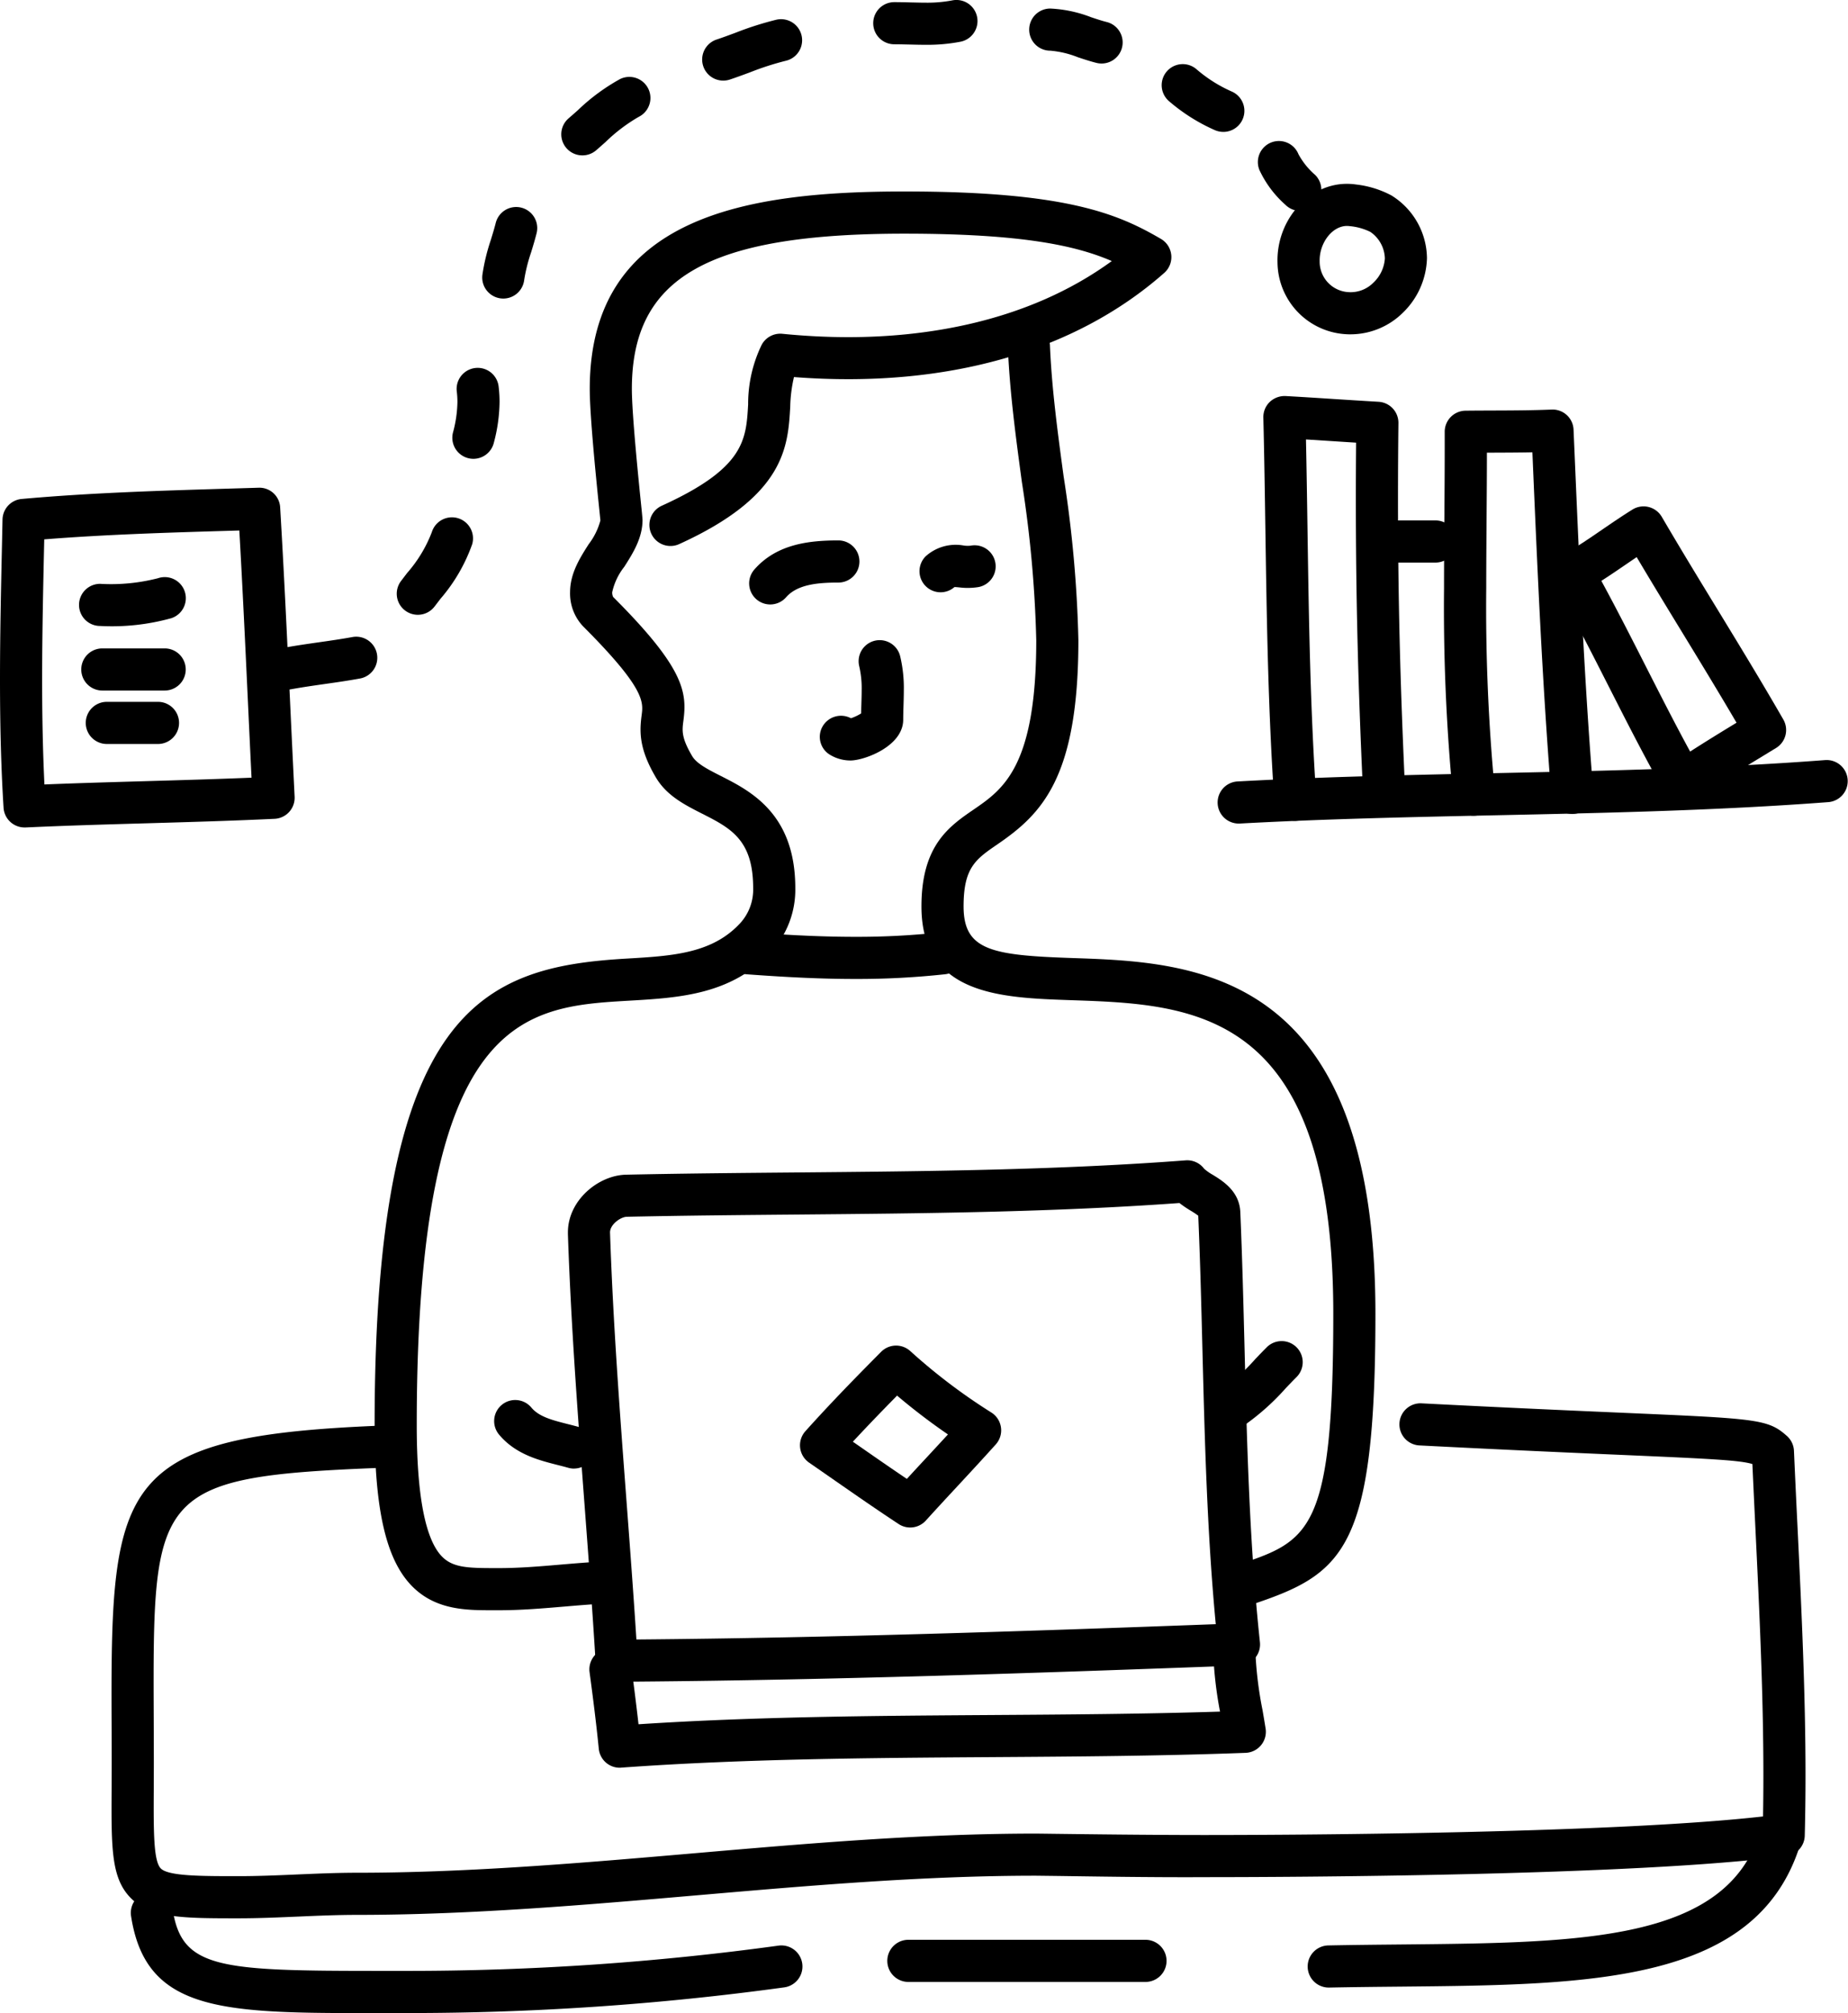
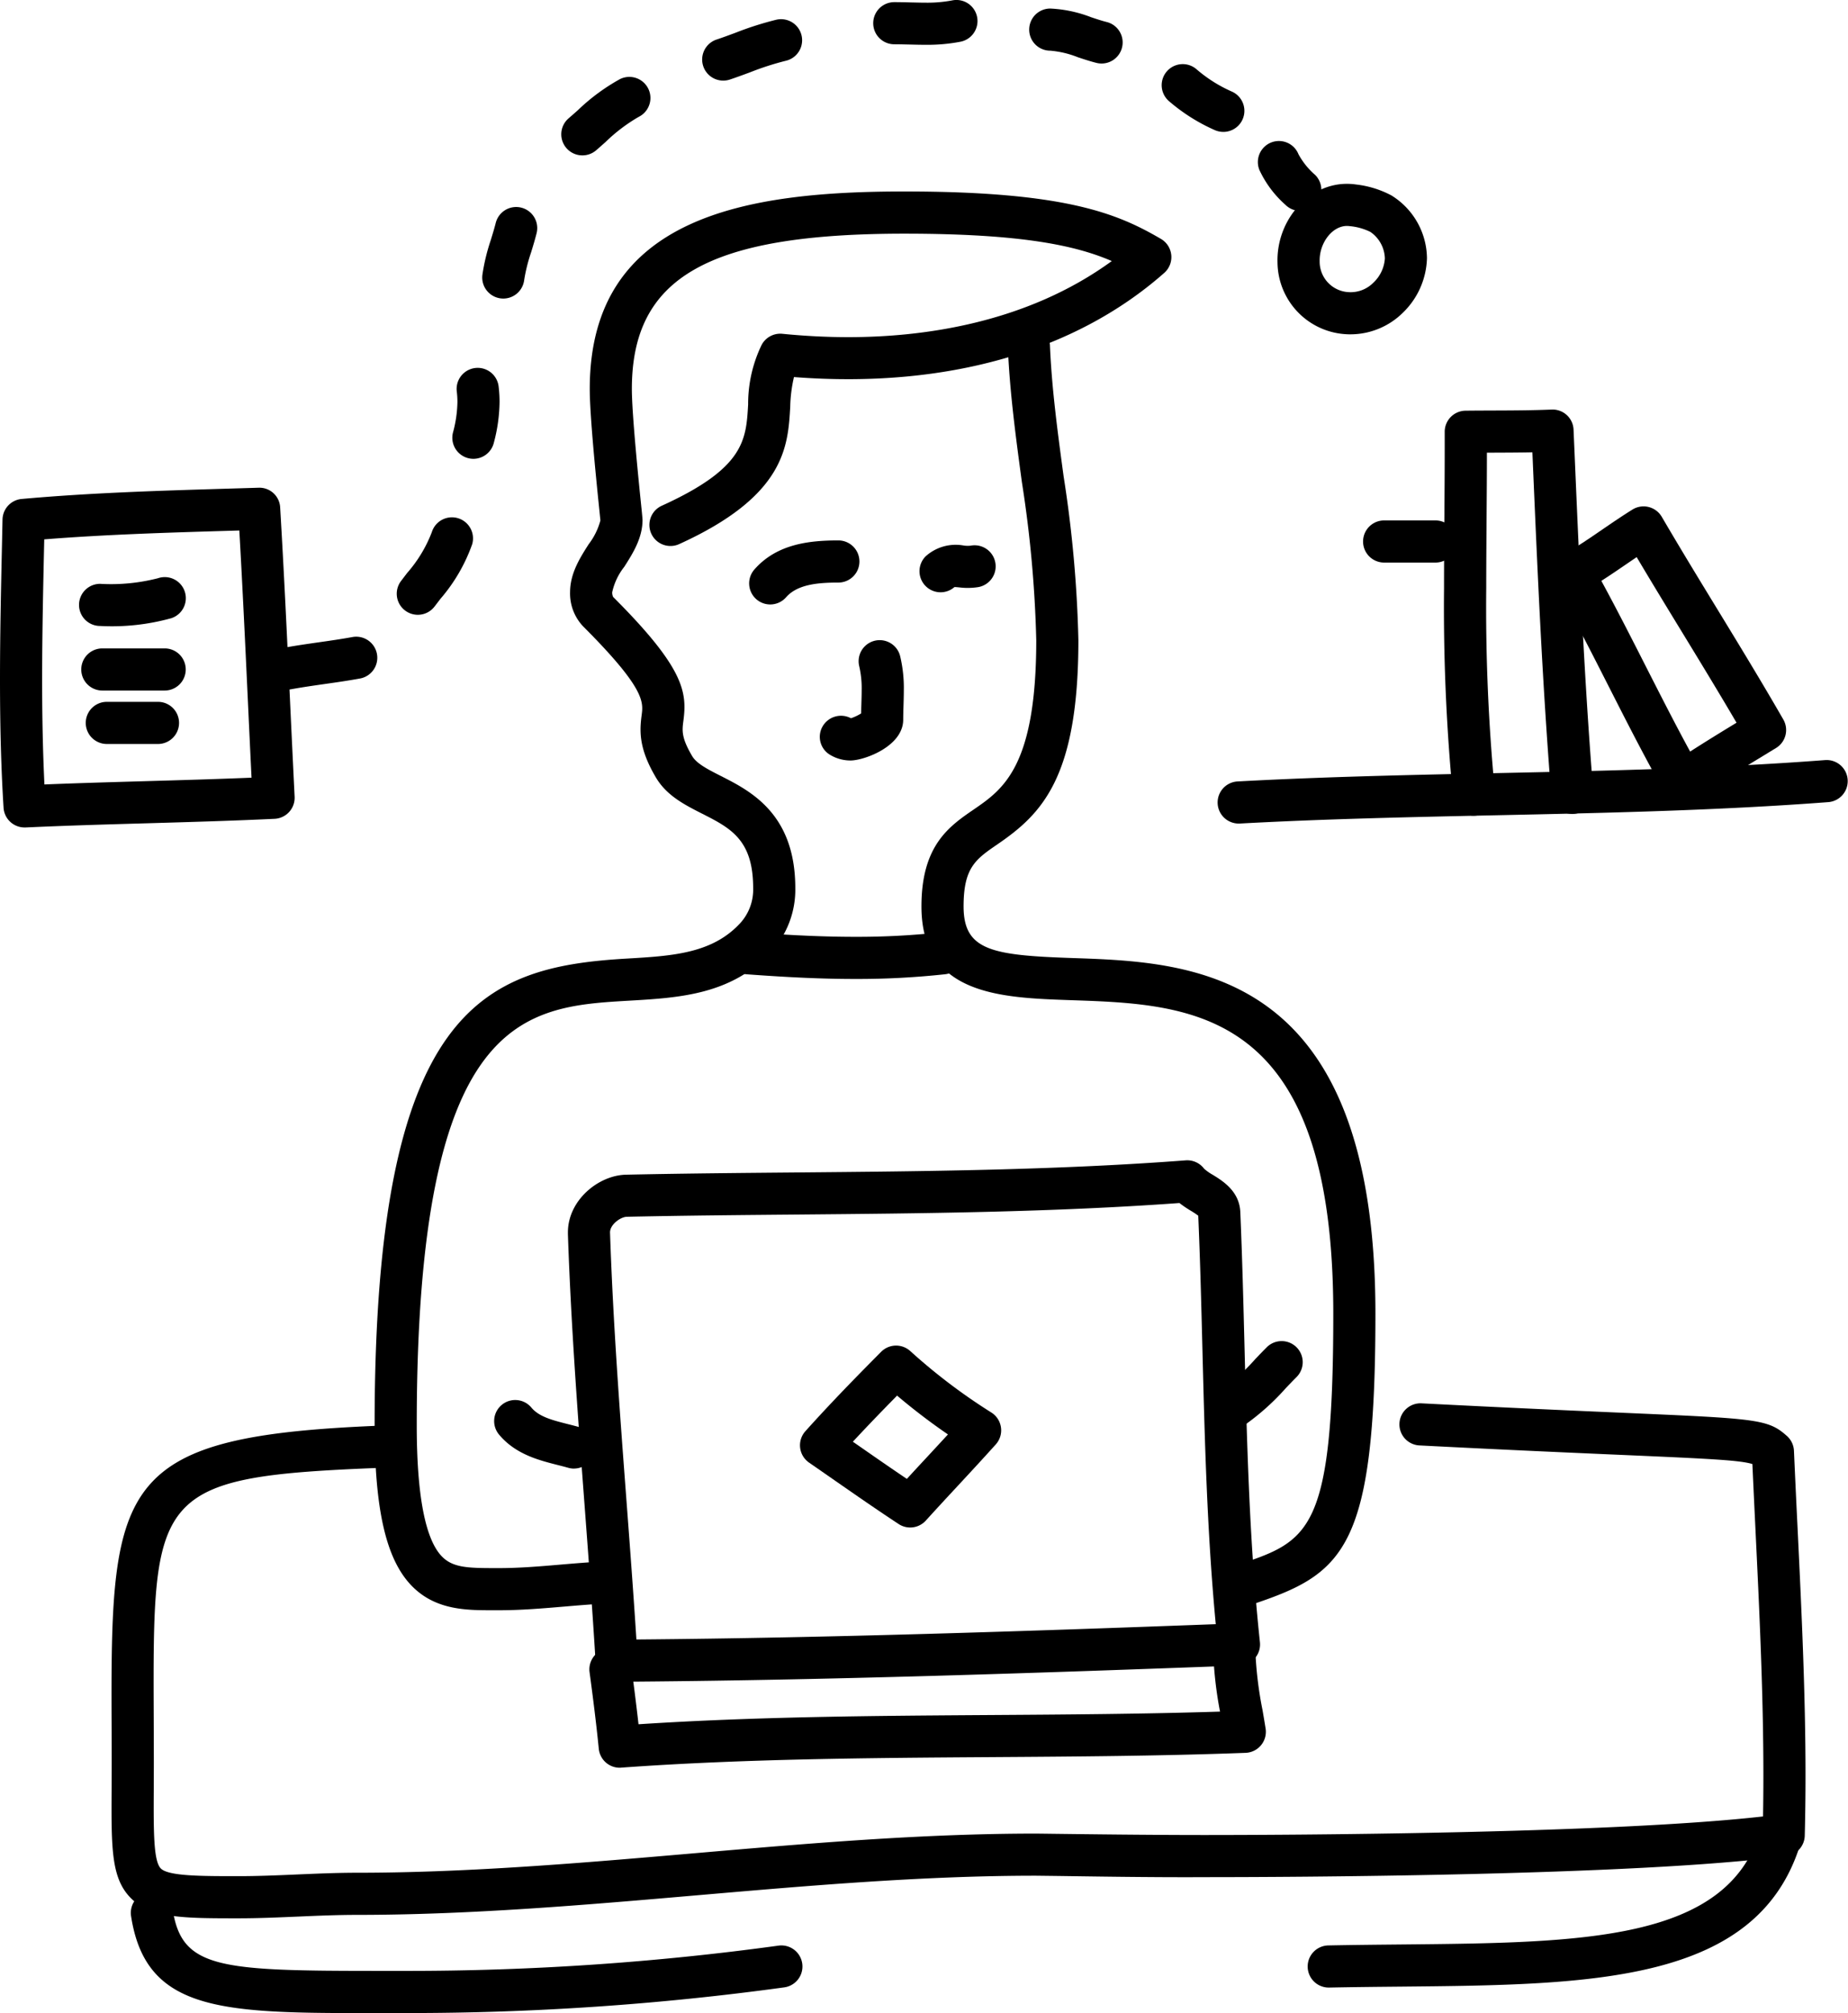
<svg xmlns="http://www.w3.org/2000/svg" width="220.337" height="240" viewBox="0 0 220.337 240">
  <g transform="translate(-320 -577)">
    <path d="M64.008,181.069a2.512,2.512,0,0,1-2.507-2.359c-.384-6.328-.866-12.732-1.332-18.923C59.38,149.3,58.563,138.454,58.2,127.7c0-.028,0-.177,0-.2,0-3.857,3.657-6.814,6.927-6.885,6.79-.145,13.679-.206,20.34-.265,15.255-.136,31.029-.276,46.389-1.444a2.511,2.511,0,0,1,2.2,1,5.884,5.884,0,0,0,1.034.726c1.187.731,3.174,1.955,3.28,4.435.234,5.464.373,11,.508,16.345.29,11.446.588,23.283,1.831,34.942a2.514,2.514,0,0,1-2.4,2.777C114.4,180.019,88.963,180.907,64.008,181.069Zm67.1-57.076c-15.169,1.1-30.633,1.24-45.6,1.374-6.646.059-13.519.12-20.276.265-.757.015-2.01.923-2.01,1.862.357,10.691,1.169,21.481,1.955,31.916.41,5.438.831,11.038,1.189,16.619,23.178-.193,46.752-.995,69.078-1.825-1.04-10.978-1.318-21.993-1.588-32.67-.133-5.253-.269-10.683-.5-16.029a9.685,9.685,0,0,0-.905-.6A13.433,13.433,0,0,1,131.112,123.993Z" transform="translate(329.512 596.432)" />
    <path d="M64.02,183.72a2.511,2.511,0,0,1-2.5-2.263c-.315-3.17-.731-6.394-1.1-9.131a2.512,2.512,0,1,1,4.98-.664c.278,2.085.585,4.451.857,6.874,14.078-.916,28.257-1.009,41.992-1.1,8.96-.059,18.2-.119,27.342-.408a45.936,45.936,0,0,1-.828-7.7c0-.532.015-1.061.051-1.589a2.512,2.512,0,1,1,5.013.337c-.028.417-.04.835-.04,1.253a45.157,45.157,0,0,0,.874,7.536c.126.728.249,1.454.364,2.18a2.513,2.513,0,0,1-2.389,2.9c-10.15.378-20.422.444-30.355.51-14.443.1-29.378.193-44.085,1.253C64.142,183.719,64.08,183.72,64.02,183.72Z" transform="translate(329.873 604.031)" />
    <path d="M95.127,159.575a2.5,2.5,0,0,1-1.378-.412c-2.543-1.67-5.068-3.425-7.51-5.121q-1.578-1.1-3.168-2.2a2.511,2.511,0,0,1-.447-3.745c3.075-3.431,6.294-6.712,9.036-9.469a2.512,2.512,0,0,1,3.471-.088,69.208,69.208,0,0,0,9.667,7.326,2.513,2.513,0,0,1,.532,3.8c-1.5,1.67-3.02,3.313-4.553,4.963-1.262,1.36-2.529,2.726-3.787,4.115A2.513,2.513,0,0,1,95.127,159.575Zm-6.84-10.229.819.569c1.839,1.279,3.725,2.591,5.619,3.864q1.183-1.29,2.37-2.563,1.269-1.368,2.529-2.736a74.893,74.893,0,0,1-6.064-4.629C91.879,145.558,90.078,147.416,88.288,149.346Z" transform="translate(333.4 599.535)" />
    <path d="M52.091,188.767c-3.091,0-6.5-.141-9.178-2.81-3.127-3.119-4.522-9.064-4.522-19.279,0-49.883,13.017-54.6,30.033-55.6,5.5-.32,10.252-.6,13.6-4.273a5.938,5.938,0,0,0,1.5-4.14c0-5.776-2.7-7.147-6.115-8.881-2.065-1.049-4.2-2.134-5.481-4.3-2.026-3.427-1.96-5.47-1.7-7.43.207-1.567.421-3.188-7-10.608a5.71,5.71,0,0,1-1.533-4.044c0-2.25,1.181-4.1,2.222-5.733a8.06,8.06,0,0,0,1.393-2.826l-.081-.811c-.511-4.942-1.188-11.864-1.188-14.873,0-20.742,18.973-23.538,37.534-23.538,19.281,0,25.461,2.674,30.566,5.653a2.513,2.513,0,0,1,.4,4.052c-10.694,9.446-26.152,13.811-44.151,12.421a17.165,17.165,0,0,0-.447,3.559c-.272,4.729-.611,10.616-13.239,16.356a2.511,2.511,0,1,1-2.079-4.572c9.865-4.484,10.058-7.832,10.3-12.071a16.133,16.133,0,0,1,1.614-7.117A2.519,2.519,0,0,1,87,36.588c2.665.265,5.312.4,7.866.4,8.9,0,21.217-1.644,31.419-9.071-4.288-1.853-10.747-3.265-24.713-3.265-23.394,0-32.51,5.19-32.51,18.514,0,3.1.874,11.575,1.16,14.359.078.753.112,1.206.112,1.243,0,2.188-1.16,4.007-2.185,5.611a7.455,7.455,0,0,0-1.433,3.032,1.258,1.258,0,0,0,.112.551c8.486,8.476,8.829,11.349,8.379,14.759-.154,1.161-.264,2,1.047,4.217.534.9,1.875,1.585,3.43,2.373,3.53,1.793,8.864,4.5,8.864,13.361a10.955,10.955,0,0,1-2.813,7.524c-4.728,5.185-10.978,5.551-17.022,5.9-12.44.726-25.3,1.475-25.3,50.582,0,8.418,1.025,13.708,3.045,15.723,1.295,1.291,3.088,1.338,6.167,1.343h.592c2.42,0,4.825-.2,7.368-.42,1.647-.138,3.3-.279,4.943-.362a2.512,2.512,0,0,1,.251,5.017c-1.59.08-3.181.216-4.77.35-2.536.216-5.16.439-7.794.439h-.578C52.46,188.767,52.276,188.767,52.091,188.767Z" transform="translate(326.275 580.207)" />
    <path d="M132.859,186.029a2.511,2.511,0,0,1-.809-4.89c8.594-2.866,11.484-3.829,11.484-29.971,0-36.317-16.62-36.881-31.283-37.378-8.352-.285-17.82-.6-17.82-11.183,0-7.276,3.312-9.546,6.234-11.55,3.494-2.4,7.454-5.111,7.454-20.187a142.819,142.819,0,0,0-1.713-18.837c-.712-5.265-1.448-10.708-1.672-16.05a2.512,2.512,0,1,1,5.019-.209c.213,5.109.934,10.435,1.631,15.585a146.616,146.616,0,0,1,1.758,19.512c0,16.389-4.365,20.715-9.637,24.33-2.612,1.791-4.051,2.778-4.051,7.406,0,5.253,3.361,5.835,12.967,6.16,14.389.489,36.137,1.229,36.137,42.4,0,28.323-3.829,31.041-14.9,34.731A2.574,2.574,0,0,1,132.859,186.029Z" transform="translate(335.434 582.451)" />
    <path d="M126.858,147.724a2.511,2.511,0,0,1-1.395-4.6,24.906,24.906,0,0,0,3.873-3.547c.451-.475.9-.942,1.345-1.388a2.512,2.512,0,1,1,3.552,3.552c-.418.419-.835.857-1.259,1.3a28.588,28.588,0,0,1-4.722,4.262A2.521,2.521,0,0,1,126.858,147.724Z" transform="translate(340.323 599.464)" />
    <path d="M60.154,151.64a2.54,2.54,0,0,1-.691-.1c-.414-.117-.839-.226-1.267-.334-2.234-.568-5.013-1.273-6.973-3.624a2.511,2.511,0,1,1,3.859-3.215c.914,1.1,2.506,1.5,4.349,1.969.477.121.951.241,1.411.372a2.513,2.513,0,0,1-.689,4.928Z" transform="translate(328.277 600.448)" />
    <path d="M89.765,101.1c-3.717,0-7.7-.172-12.91-.556a2.512,2.512,0,1,1,.369-5.011c5.083.376,8.95.543,12.54.543a91.459,91.459,0,0,0,10.207-.535,2.513,2.513,0,0,1,.555,4.995A96.886,96.886,0,0,1,89.765,101.1Z" transform="translate(332.181 592.613)" />
    <path d="M79.284,63.013a2.512,2.512,0,0,1-1.889-4.166c2.676-3.056,6.563-3.468,10.014-3.468a2.512,2.512,0,1,1,0,5.024c-2.44,0-4.884.213-6.233,1.754A2.51,2.51,0,0,1,79.284,63.013Z" transform="translate(332.548 586.051)" />
    <path d="M96.739,61.483A2.512,2.512,0,0,1,94.961,57.2a5.343,5.343,0,0,1,4.493-1.3,3.163,3.163,0,0,0,.86.028,2.512,2.512,0,1,1,.971,4.93,8.046,8.046,0,0,1-2.3.044c-.2-.017-.4-.041-.586-.041A2.507,2.507,0,0,1,96.739,61.483Z" transform="translate(335.401 586.129)" />
    <path d="M87.677,79.945a4.723,4.723,0,0,1-2.456-.684,2.492,2.492,0,0,1-.855-3.414,2.532,2.532,0,0,1,3.361-.939,5.669,5.669,0,0,0,1.213-.574c.007-.359.017-.719.029-1.08.017-.555.035-1.109.035-1.664a11.683,11.683,0,0,0-.287-2.87,2.512,2.512,0,0,1,4.874-1.22,16.322,16.322,0,0,1,.439,4.091c0,.606-.019,1.213-.037,1.82-.017.555-.035,1.109-.035,1.661C93.958,78.271,89.292,79.945,87.677,79.945Z" transform="translate(333.732 587.721)" />
    <path d="M2.924,90.483a2.511,2.511,0,0,1-2.5-2.358C.136,83.542,0,78.541,0,72.843c0-5.4.121-10.858.237-16.142L.3,53.767a2.51,2.51,0,0,1,2.286-2.448c8.22-.739,16.539-.988,24.585-1.23l3.647-.109a2.475,2.475,0,0,1,2.586,2.359c.453,7.6.816,15.34,1.166,22.827q.272,5.831.557,11.651a2.512,2.512,0,0,1-2.39,2.635c-5.075.241-10.224.387-15.2.532-4.755.135-9.671.276-14.5.5ZM5.275,56.135l-.015.678c-.116,5.254-.236,10.689-.236,16.03,0,4.589.09,8.708.273,12.513,4.055-.164,8.129-.279,12.093-.394,4.133-.119,8.383-.241,12.6-.415q-.223-4.567-.434-9.145c-.312-6.671-.634-13.544-1.02-20.324l-1.21.036C20.087,55.329,12.627,55.552,5.275,56.135Z" transform="translate(320 585.168)" />
    <path d="M10.611,64.963a2.512,2.512,0,0,1,0-5.024,22.509,22.509,0,0,0,6.9-.668A2.512,2.512,0,1,1,19.1,64.037,26.481,26.481,0,0,1,10.611,64.963Z" transform="translate(321.324 586.666)" />
    <path d="M18.272,71.469H10.84a2.512,2.512,0,1,1,0-5.024h7.432a2.512,2.512,0,1,1,0,5.024Z" transform="translate(321.361 587.858)" />
    <path d="M17.4,76.944H11.3a2.512,2.512,0,1,1,0-5.024h6.1a2.512,2.512,0,1,1,0,5.024Z" transform="translate(321.436 588.754)" />
-     <path d="M133.277,91.231a2.512,2.512,0,0,1-2.5-2.341c-.741-10.846-.906-21.76-1.065-32.315-.067-4.464-.134-8.935-.243-13.421a2.505,2.505,0,0,1,.763-1.864,2.582,2.582,0,0,1,1.887-.705c1.973.109,3.93.235,5.887.362q2.593.168,5.2.323a2.51,2.51,0,0,1,2.368,2.536q-.052,4.509-.052,9.018c0,11.668.257,22.117.857,34.935a2.512,2.512,0,0,1-5.019.236c-.6-12.9-.862-23.419-.862-35.171q0-3.342.029-6.682-1.424-.089-2.845-.182l-3.131-.2c.076,3.587.129,7.164.183,10.737.157,10.49.32,21.336,1.053,32.048a2.51,2.51,0,0,1-2.334,2.677C133.392,91.23,133.334,91.231,133.277,91.231Z" transform="translate(341.16 583.632)" />
    <path d="M151.551,90.391a2.511,2.511,0,0,1-2.494-2.244,234.531,234.531,0,0,1-1.072-24.891c0-2.764.02-5.528.04-8.291s.04-5.507.04-8.259l0-2.079a2.512,2.512,0,0,1,2.484-2.523c1.054-.012,2.112-.015,3.17-.02,2.334-.008,4.748-.016,7.095-.114a2.5,2.5,0,0,1,2.614,2.4l.142,3.289c.583,13.6,1.133,26.451,2.2,39.761a2.512,2.512,0,1,1-5.007.4c-1.072-13.4-1.65-26.9-2.208-39.946l-.035-.81c-1.609.033-3.211.037-4.778.043-.215,0-.43,0-.645,0,0,2.629-.021,5.259-.04,7.889-.02,2.753-.04,5.5-.04,8.256a229.971,229.971,0,0,0,1.041,24.354,2.512,2.512,0,0,1-2.23,2.765A2.6,2.6,0,0,1,151.551,90.391Z" transform="translate(344.187 583.859)" />
    <path d="M148.319,58.354H142.2a2.512,2.512,0,0,1,0-5.024h6.121a2.512,2.512,0,0,1,0,5.024Z" transform="translate(342.831 585.716)" />
    <path d="M174.634,87.228a2.41,2.41,0,0,1-.575-.067,2.507,2.507,0,0,1-1.613-1.21c-2.353-4.169-4.547-8.484-6.668-12.659-2.047-4.028-4.163-8.192-6.412-12.2a2.512,2.512,0,0,1,.974-3.426c1.63-.9,3.149-1.944,4.758-3.048,1.17-.8,2.341-1.6,3.551-2.351a2.515,2.515,0,0,1,3.489.87c2.178,3.727,4.458,7.466,6.665,11.079,2.594,4.252,5.277,8.649,7.826,13.083a2.513,2.513,0,0,1-.868,3.4l-1.5.914c-2.733,1.665-5.559,3.387-8.222,5.189A2.5,2.5,0,0,1,174.634,87.228Zm-9.7-26.456c1.857,3.415,3.617,6.877,5.327,10.244,1.7,3.337,3.438,6.764,5.259,10.108,1.838-1.184,3.7-2.326,5.532-3.44-2.147-3.666-4.37-7.31-6.532-10.854-1.772-2.9-3.592-5.887-5.375-8.89q-.6.407-1.2.818C166.964,59.428,165.967,60.113,164.931,60.773Z" transform="translate(345.995 585.479)" />
    <path d="M127.288,85.457a2.512,2.512,0,0,1-.134-5.02c10.3-.56,20.706-.779,30.765-.992,12.874-.273,26.186-.554,39.32-1.556a2.513,2.513,0,0,1,.382,5.011c-13.271,1.009-26.652,1.291-39.594,1.567-10.02.213-20.379.432-30.6.988Z" transform="translate(340.394 589.728)" />
    <path d="M139.6,36.781c-.116,0-.233,0-.349-.007a8.657,8.657,0,0,1-8.331-8.534c-.142-4.753,3.261-8.955,7.587-9.37a7.551,7.551,0,0,1,1.781.048,11.79,11.79,0,0,1,4.208,1.3,8.907,8.907,0,0,1,4.244,7.475,9.393,9.393,0,0,1-2.893,6.532A8.9,8.9,0,0,1,139.6,36.781Zm-.4-12.92c-.073,0-.144,0-.215.009-1.68.162-3.1,2.133-3.039,4.219a3.637,3.637,0,0,0,3.5,3.664,3.8,3.8,0,0,0,2.906-1.133,4.327,4.327,0,0,0,1.368-2.882A3.967,3.967,0,0,0,142,24.576a6.871,6.871,0,0,0-2.447-.69A2.868,2.868,0,0,0,139.2,23.861Z" transform="translate(341.397 580.078)" />
    <path d="M29.812,71.549a2.512,2.512,0,0,1-.446-4.983c1.435-.261,2.8-.456,4.171-.653,1.305-.186,2.612-.371,3.982-.62a2.512,2.512,0,1,1,.9,4.942c-1.432.261-2.8.456-4.169.65-1.307.188-2.614.372-3.982.621A2.431,2.431,0,0,1,29.812,71.549Z" transform="translate(324.462 587.664)" />
    <path d="M43.171,64.637a2.512,2.512,0,0,1-2.008-4.02l.733-.962a16.1,16.1,0,0,0,2.946-4.875,2.512,2.512,0,0,1,4.812,1.443,20.346,20.346,0,0,1-3.777,6.5l-.7.914A2.508,2.508,0,0,1,43.171,64.637Z" transform="translate(326.645 585.66)" />
    <path d="M48.866,48.546a2.514,2.514,0,0,1-2.437-3.12,14.713,14.713,0,0,0,.534-3.658,10.294,10.294,0,0,0-.08-1.279,2.512,2.512,0,0,1,4.984-.628,15.147,15.147,0,0,1,.119,1.907,19.624,19.624,0,0,1-.684,4.875A2.511,2.511,0,0,1,48.866,48.546Z" transform="translate(327.576 583.155)" />
    <path d="M51.933,32.123a2.618,2.618,0,0,1-.314-.02,2.511,2.511,0,0,1-2.181-2.8,23.76,23.76,0,0,1,1-4.152c.2-.653.407-1.314.581-2a2.512,2.512,0,1,1,4.874,1.216c-.2.785-.426,1.533-.654,2.273a19.489,19.489,0,0,0-.819,3.289A2.511,2.511,0,0,1,51.933,32.123Z" transform="translate(328.077 580.471)" />
    <path d="M60.033,17.237a2.512,2.512,0,0,1-1.635-4.42c.356-.306.712-.621,1.072-.94a23.944,23.944,0,0,1,5.044-3.73,2.512,2.512,0,1,1,2.247,4.494,19.983,19.983,0,0,0-3.958,3c-.38.337-.757.672-1.136,1A2.5,2.5,0,0,1,60.033,17.237Z" transform="translate(329.401 578.287)" />
    <path d="M74.484,9.289a2.512,2.512,0,0,1-.795-4.9c.74-.247,1.479-.521,2.219-.795a38.194,38.194,0,0,1,4.909-1.567,2.512,2.512,0,0,1,1.089,4.905,33.506,33.506,0,0,0-4.252,1.374c-.792.293-1.585.586-2.376.85A2.549,2.549,0,0,1,74.484,9.289Z" transform="translate(331.763 577.321)" />
    <path d="M95.695,5.342c-.618,0-1.237-.015-1.864-.031C93.233,5.3,92.624,5.28,92,5.28A2.512,2.512,0,0,1,92,.256c.668,0,1.318.016,1.96.034C94.545.3,95.121.32,95.7.32A15.973,15.973,0,0,0,98.9.05a2.512,2.512,0,1,1,.987,4.926A20.786,20.786,0,0,1,95.695,5.342Z" transform="translate(334.626 576.999)" />
    <path d="M114.1,7.43a2.516,2.516,0,0,1-.611-.076c-.741-.185-1.483-.43-2.224-.677a11.4,11.4,0,0,0-3.281-.777,2.512,2.512,0,1,1,0-5.024,15.4,15.4,0,0,1,4.869,1.034c.618.207,1.237.415,1.855.57A2.512,2.512,0,0,1,114.1,7.43Z" transform="translate(337.239 577.143)" />
    <path d="M126.4,14.651a2.52,2.52,0,0,1-.989-.2,21.863,21.863,0,0,1-5.459-3.437,2.512,2.512,0,0,1,3.217-3.859,16.733,16.733,0,0,0,4.221,2.678,2.512,2.512,0,0,1-.99,4.82Z" transform="translate(339.458 578.073)" />
    <path d="M133.962,22.787a2.5,2.5,0,0,1-1.775-.736,12.623,12.623,0,0,1-3.1-4.156,2.511,2.511,0,1,1,4.663-1.865,8.791,8.791,0,0,0,1.991,2.468,2.514,2.514,0,0,1-1.775,4.29Z" transform="translate(341.068 579.36)" />
    <path d="M26.587,205.2c-6.523,0-10.462,0-12.846-2.4-2.355-2.366-2.339-5.923-2.3-13.01l.009-3q0-2.866-.014-5.441c-.112-28.315.866-33.684,32.474-34.9a2.513,2.513,0,1,1,.193,5.021c-27.757,1.066-27.75,2.693-27.643,29.859q.01,2.588.014,5.46l-.009,3.027c-.023,4.967-.041,8.556.841,9.443.912.916,4.792.916,9.285.916,2.3,0,4.657-.1,6.941-.2,2.339-.1,4.756-.207,7.163-.207,13.317,0,26.991-1.182,40.214-2.323,13.339-1.153,27.133-2.345,40.684-2.345.183,0,.94.009,2.1.024,3.785.048,11.66.145,17.932.145h.084c8.366,0,48.034-.113,66.631-2.213q.042-2.438.042-4.883c0-9.753-.482-19.731-.947-29.378q-.188-3.881-.365-7.753c-1.482-.461-5.106-.633-15.468-1.084-5.772-.25-13.572-.59-24.2-1.134a2.512,2.512,0,1,1,.257-5.017c10.608.544,18.4.883,24.159,1.133,15.833.689,17.127.745,19.377,2.764a2.514,2.514,0,0,1,.832,1.759q.2,4.539.425,9.091c.468,9.708.953,19.746.953,29.62q0,3.592-.091,7.176a2.51,2.51,0,0,1-2.177,2.423c-17.813,2.4-60.671,2.52-69.32,2.52-6.443.04-14.377-.1-18.188-.148-1.124-.013-1.857-.023-2.035-.023-13.335,0-27.02,1.182-40.253,2.326-13.33,1.153-27.113,2.343-40.646,2.343-2.3,0-4.66.1-6.943.2C31.409,205.09,28.992,205.2,26.587,205.2Z" transform="translate(321.867 600.502)" />
    <path d="M40.675,208.315c-16.953,0-25.536-.5-27.239-11.563a2.512,2.512,0,0,1,4.966-.766c1.088,7.067,5.65,7.3,24.8,7.3l3.106,0a324.586,324.586,0,0,0,44.32-3.012,2.512,2.512,0,1,1,.689,4.977,329.26,329.26,0,0,1-45.009,3.06l-3.1,0Q41.91,208.313,40.675,208.315Z" transform="translate(322.191 608.685)" />
-     <path d="M121.713,203.8H93.443a2.512,2.512,0,1,1,0-5.024h28.27a2.512,2.512,0,0,1,0,5.024Z" transform="translate(334.862 609.488)" />
    <path d="M136.544,206.552a2.512,2.512,0,0,1-.05-5.024c2.951-.059,5.859-.086,8.7-.114,21.695-.209,38.83-.375,42.793-13.577a2.511,2.511,0,1,1,4.811,1.443c-5.024,16.748-24.734,16.937-47.556,17.158C142.418,206.465,139.529,206.493,136.544,206.552Z" transform="translate(341.907 607.407)" />
  </g>
</svg>